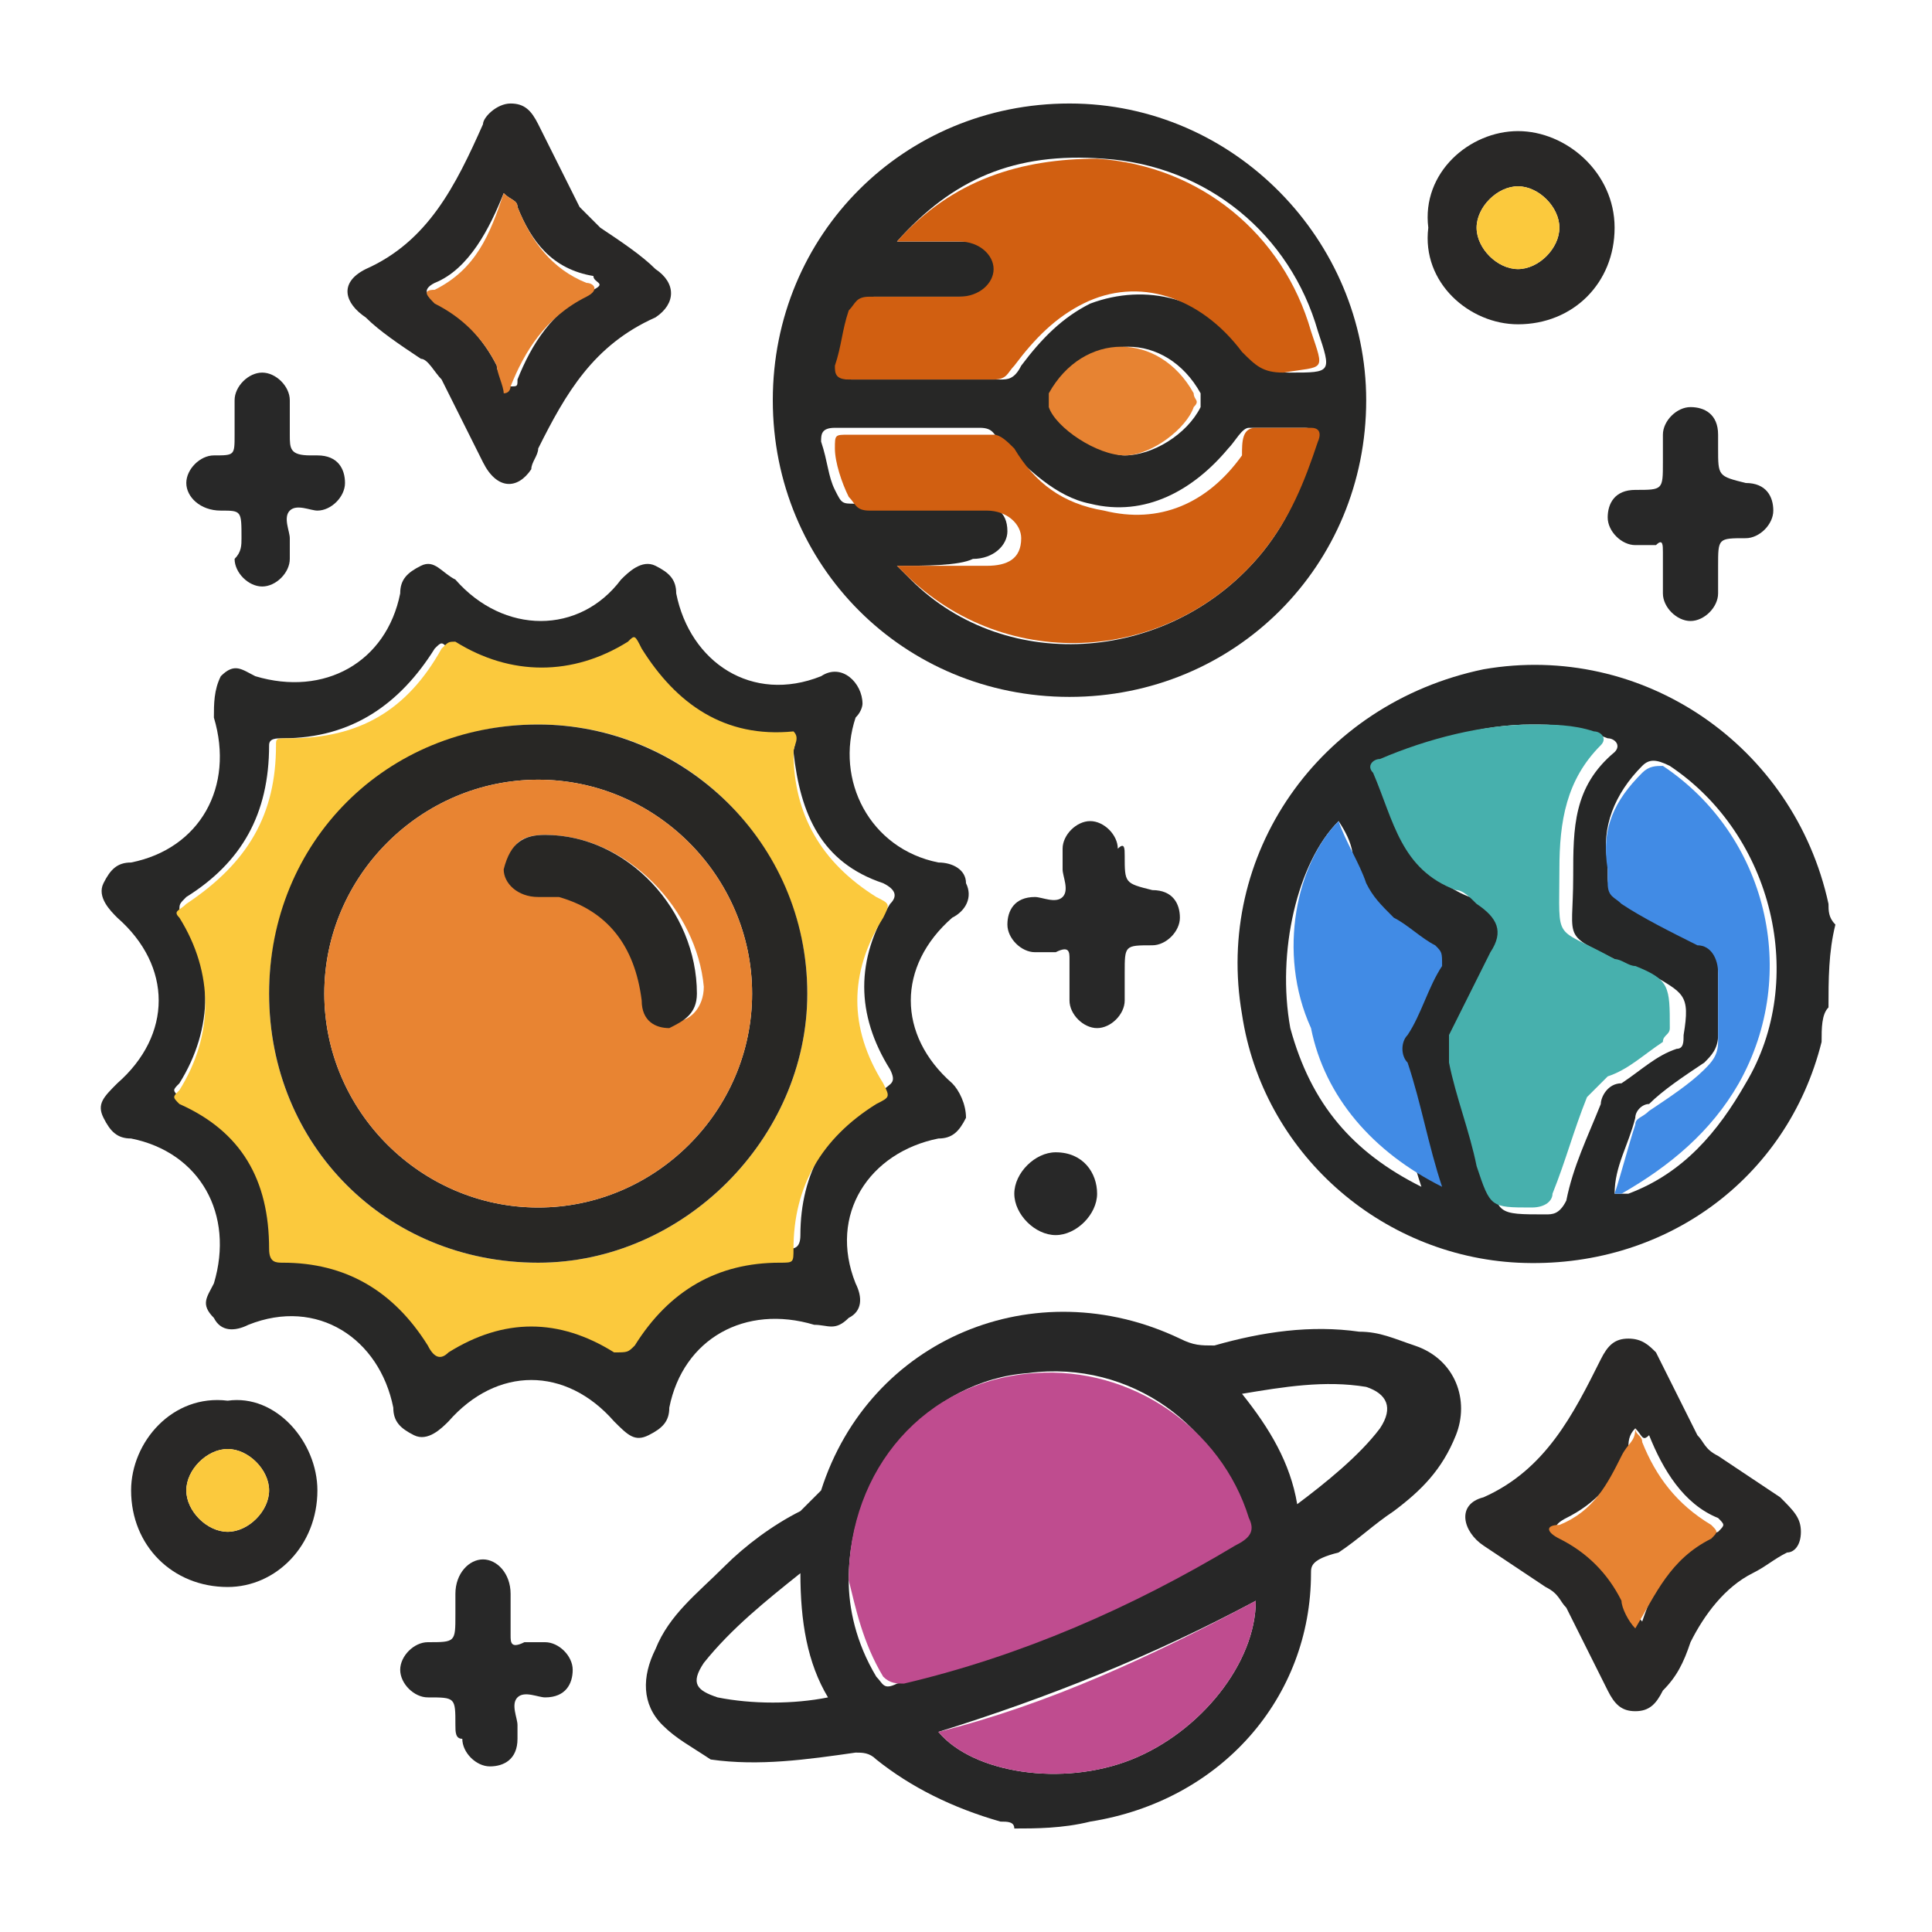
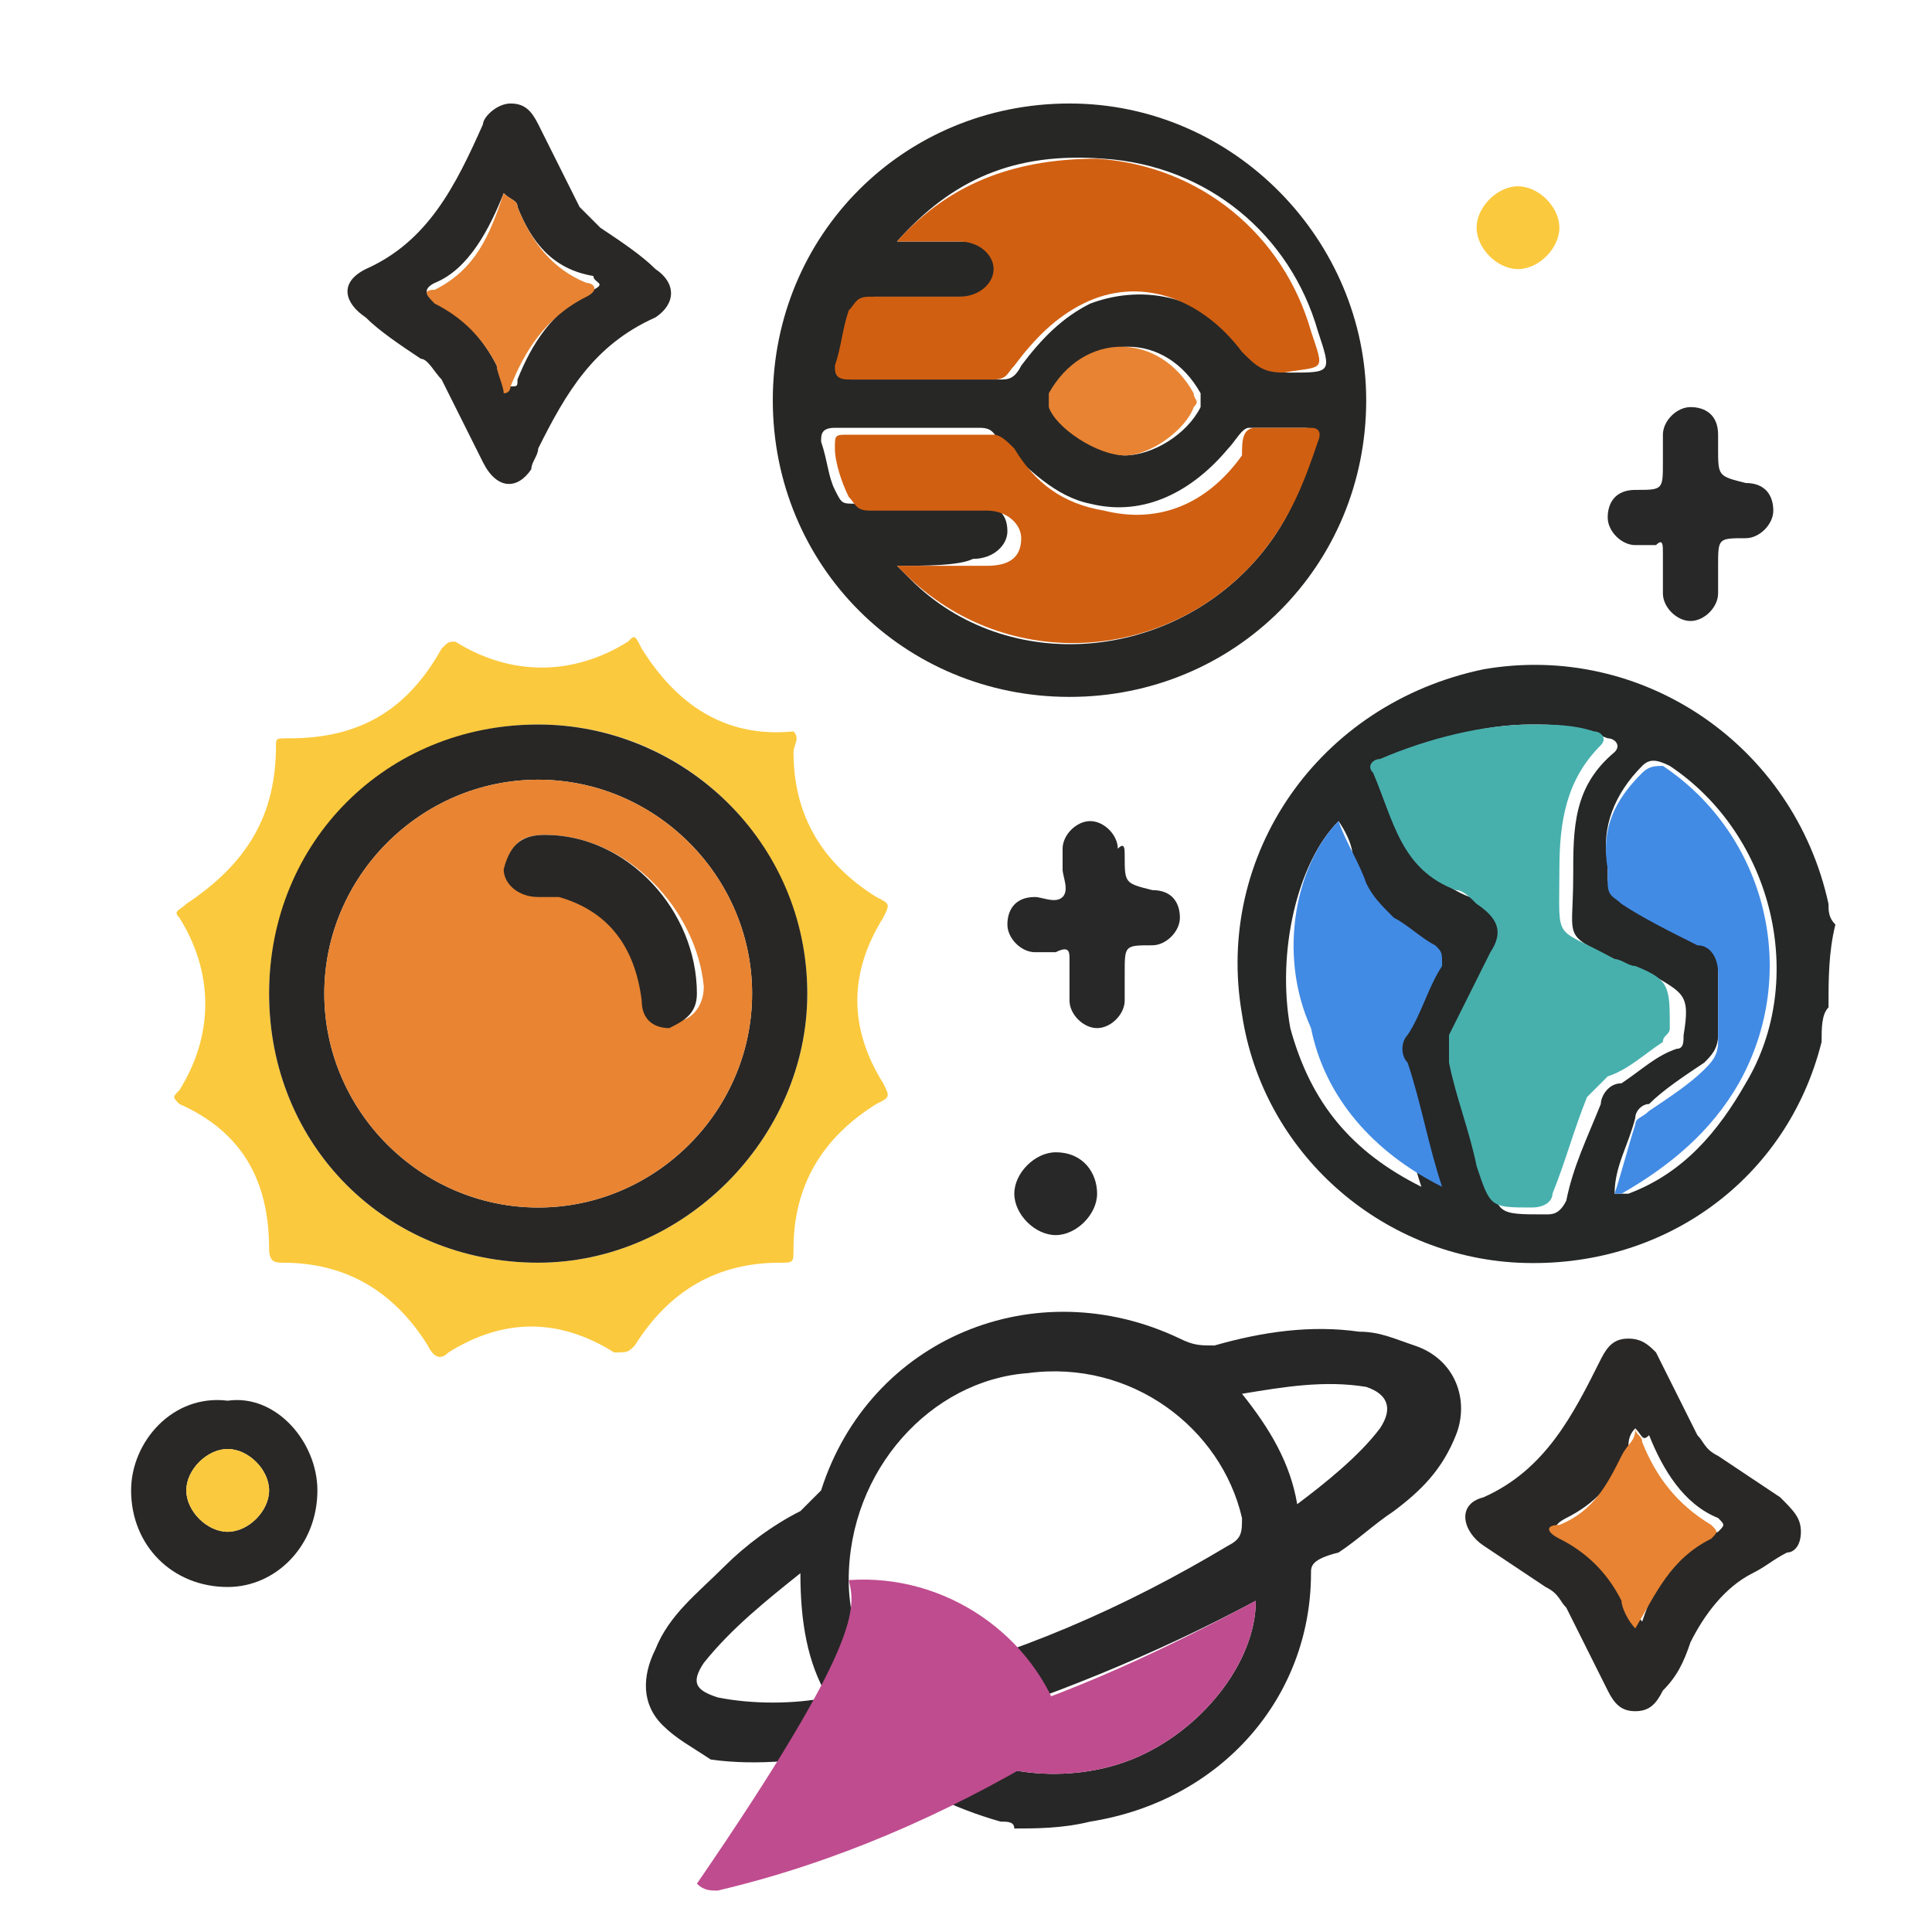
<svg xmlns="http://www.w3.org/2000/svg" version="1.1" id="Layer_1" x="0px" y="0px" viewBox="0 0 28 28" style="enable-background:new 0 0 28 28;" xml:space="preserve">
  <style type="text/css">
	.st0{fill:#262727;}
	.st1{fill:#272727;}
	.st2{fill:#282827;}
	.st3{fill:#272726;}
	.st4{fill:#292827;}
	.st5{fill:#282828;}
	.st6{fill:#47B0AD;}
	.st7{fill:#418BE5;}
	.st8{fill:#BF4C8F;}
	.st9{fill:#FBC93D;}
	.st10{fill:#D15F11;}
	.st11{fill:#E78332;}
	.st12{fill:#282725;}
	.st13{fill:#E88432;}
</style>
  <g>
    <path class="st0" d="M26.5,14.6c-0.1,0.1-0.1,0.3-0.1,0.5c-0.5,2-2.3,3.3-4.4,3.2c-2-0.1-3.7-1.6-4-3.6c-0.4-2.3,1.1-4.5,3.5-5   c2.3-0.4,4.5,1.1,5,3.4c0,0.1,0,0.2,0.1,0.3C26.5,13.8,26.5,14.2,26.5,14.6z M23.4,17.3c0.1,0,0.1,0,0.2,0c0.8-0.3,1.3-0.9,1.7-1.6   c0.9-1.5,0.4-3.6-1.1-4.6C24,11,23.9,11,23.8,11.1c-0.4,0.4-0.6,0.9-0.5,1.4c0,0.1,0,0.2,0,0.2c0,0.1,0,0.2,0.2,0.3   c0.4,0.2,0.8,0.4,1.1,0.6c0.2,0.1,0.3,0.2,0.3,0.4c0,0.3,0,0.7,0,1c0,0.2-0.1,0.3-0.2,0.4c-0.3,0.2-0.6,0.4-0.8,0.6   c-0.1,0-0.2,0.1-0.2,0.2C23.6,16.6,23.4,16.9,23.4,17.3C23.4,17.3,23.3,17.3,23.4,17.3C23.3,17.3,23.3,17.3,23.4,17.3   C23.3,17.3,23.4,17.3,23.4,17.3z M22.2,10.5c-0.7,0-1.5,0.2-2,0.6c-0.1,0.1-0.2,0.1-0.1,0.2c0.3,0.6,0.4,1.4,1.2,1.7   c0.1,0,0.2,0.1,0.3,0.2c0.3,0.2,0.3,0.3,0.2,0.7c-0.2,0.4-0.4,0.8-0.6,1.2c-0.1,0.1-0.1,0.2,0,0.4c0.1,0.5,0.3,1,0.4,1.5   c0.1,0.6,0.1,0.6,0.8,0.6c0.1,0,0.2,0,0.3-0.2c0.1-0.5,0.3-0.9,0.5-1.4c0-0.1,0.1-0.3,0.3-0.3c0.3-0.2,0.5-0.4,0.8-0.5   c0.1,0,0.1-0.1,0.1-0.2c0.1-0.6,0-0.6-0.5-0.9c-0.1,0-0.2-0.1-0.3-0.1c-1-0.5-0.8-0.3-0.8-1.3c0-0.7,0-1.3,0.6-1.8   c0.1-0.1,0-0.2-0.1-0.2C22.8,10.5,22.5,10.5,22.2,10.5z M19.4,11.9c-0.6,0.6-0.9,1.9-0.7,3c0.3,1.1,0.9,1.8,1.9,2.3   c-0.2-0.6-0.3-1.2-0.5-1.8c0-0.2,0-0.3,0-0.4c0.2-0.3,0.3-0.7,0.5-1c0.1-0.1,0.1-0.2-0.1-0.3c-0.2-0.1-0.4-0.3-0.6-0.4   c-0.2-0.1-0.3-0.3-0.4-0.5C19.7,12.5,19.6,12.2,19.4,11.9z" />
    <path class="st1" d="M14.7,26.5c0-0.1-0.1-0.1-0.2-0.1c-0.7-0.2-1.3-0.5-1.8-0.9c-0.1-0.1-0.2-0.1-0.3-0.1   c-0.7,0.1-1.4,0.2-2.1,0.1C10,25.3,9.8,25.2,9.6,25c-0.3-0.3-0.3-0.7-0.1-1.1c0.2-0.5,0.6-0.8,1-1.2c0.3-0.3,0.7-0.6,1.1-0.8   c0.1-0.1,0.2-0.2,0.3-0.3c0.7-2.2,3.1-3.2,5.2-2.2c0.2,0.1,0.3,0.1,0.5,0.1c0.7-0.2,1.4-0.3,2.1-0.2c0.3,0,0.5,0.1,0.8,0.2   c0.6,0.2,0.8,0.8,0.6,1.3c-0.2,0.5-0.5,0.8-0.9,1.1c-0.3,0.2-0.5,0.4-0.8,0.6C19,22.6,19,22.7,19,22.8c0,1.8-1.3,3.3-3.2,3.6   c0,0,0,0,0,0C15.4,26.5,15,26.5,14.7,26.5z M12.3,22.9c0,0.4,0.1,0.9,0.4,1.4c0.1,0.1,0.1,0.2,0.3,0.1c1.7-0.4,3.3-1.1,4.8-2   c0.2-0.1,0.2-0.2,0.2-0.4c-0.3-1.3-1.6-2.3-3.1-2.1C13.5,20,12.3,21.3,12.3,22.9z M13.6,25.1c0.5,0.6,1.8,0.8,2.8,0.4   c1-0.4,1.8-1.4,1.8-2.3C16.7,24,15.2,24.6,13.6,25.1z M18.8,21.8c0.4-0.3,0.9-0.7,1.2-1.1c0.2-0.3,0.1-0.5-0.2-0.6   c-0.6-0.1-1.2,0-1.8,0.1C18.4,20.7,18.7,21.2,18.8,21.8z M11.6,22.8c-0.5,0.4-1,0.8-1.4,1.3c-0.2,0.3-0.1,0.4,0.2,0.5   c0.5,0.1,1.1,0.1,1.6,0C11.7,24.1,11.6,23.5,11.6,22.8z" />
-     <path class="st2" d="M12.5,10.2c0,0,0,0.1-0.1,0.2c-0.3,0.9,0.2,1.9,1.2,2.1c0.2,0,0.4,0.1,0.4,0.3c0.1,0.2,0,0.4-0.2,0.5   c-0.8,0.7-0.8,1.7,0,2.4c0.1,0.1,0.2,0.3,0.2,0.5c-0.1,0.2-0.2,0.3-0.4,0.3c-1,0.2-1.6,1.1-1.2,2.1c0.1,0.2,0.1,0.4-0.1,0.5   c-0.2,0.2-0.3,0.1-0.5,0.1c-1-0.3-1.9,0.2-2.1,1.2c0,0.2-0.1,0.3-0.3,0.4c-0.2,0.1-0.3,0-0.5-0.2c-0.7-0.8-1.7-0.8-2.4,0   c-0.1,0.1-0.3,0.3-0.5,0.2c-0.2-0.1-0.3-0.2-0.3-0.4c-0.2-1-1.1-1.6-2.1-1.2c-0.2,0.1-0.4,0.1-0.5-0.1c-0.2-0.2-0.1-0.3,0-0.5   c0.3-1-0.2-1.9-1.2-2.1c-0.2,0-0.3-0.1-0.4-0.3c-0.1-0.2,0-0.3,0.2-0.5c0.8-0.7,0.8-1.7,0-2.4c-0.1-0.1-0.3-0.3-0.2-0.5   c0.1-0.2,0.2-0.3,0.4-0.3c1-0.2,1.5-1.1,1.2-2.1C3.1,10.2,3.1,10,3.2,9.8c0.2-0.2,0.3-0.1,0.5,0c1,0.3,1.9-0.2,2.1-1.2   c0-0.2,0.1-0.3,0.3-0.4c0.2-0.1,0.3,0.1,0.5,0.2c0.7,0.8,1.8,0.8,2.4,0c0.1-0.1,0.3-0.3,0.5-0.2c0.2,0.1,0.3,0.2,0.3,0.4   c0.2,1,1.1,1.6,2.1,1.2C12.2,9.6,12.5,9.9,12.5,10.2z M11.5,10.9c0-0.1,0.1-0.2-0.1-0.2c-1,0-1.7-0.4-2.2-1.2   C9.2,9.3,9.1,9.3,9,9.4c-0.8,0.5-1.7,0.5-2.5,0C6.4,9.3,6.4,9.3,6.3,9.4c-0.5,0.8-1.2,1.3-2.2,1.3c-0.1,0-0.2,0-0.2,0.1   c0,1-0.4,1.7-1.2,2.2c-0.1,0.1-0.1,0.1-0.1,0.2c0.5,0.8,0.5,1.7,0,2.5c-0.1,0.1-0.1,0.1,0,0.2C3.6,16.3,4,17.1,4,18   c0,0.1,0,0.2,0.2,0.2c0.9,0,1.7,0.4,2.1,1.2c0.1,0.1,0.1,0.1,0.3,0.1C7.4,19,8.2,19,9,19.4c0.1,0.1,0.2,0.1,0.3-0.1   c0.5-0.8,1.2-1.2,2.1-1.2c0.1,0,0.2,0,0.2-0.2c0-0.9,0.4-1.6,1.2-2.1c0.1-0.1,0.2-0.1,0.1-0.3c-0.5-0.8-0.5-1.6,0-2.4   c0.1-0.1,0.1-0.2-0.1-0.3C11.9,12.5,11.6,11.8,11.5,10.9z" />
    <path class="st3" d="M19.8,5.8c0,2.4-1.9,4.3-4.3,4.3c-2.4,0-4.3-1.9-4.3-4.3c0-2.4,1.9-4.3,4.3-4.3C17.9,1.5,19.8,3.5,19.8,5.8z    M13,3.5c0.4,0,0.7,0,1,0c0.3,0,0.5,0.1,0.5,0.4c0,0.2-0.2,0.4-0.5,0.4c-0.4,0-0.9,0-1.3,0c-0.1,0-0.2,0-0.3,0.2   c-0.1,0.2-0.2,0.5-0.2,0.8c0,0.2,0,0.2,0.2,0.2c0.7,0,1.4,0,2.1,0c0.1,0,0.2,0,0.3-0.2c0.3-0.4,0.6-0.7,1-0.9   c0.8-0.3,1.7-0.1,2.3,0.7c0.2,0.2,0.3,0.3,0.6,0.3c0.6,0,0.6,0,0.4-0.6c-0.4-1.4-1.6-2.4-3.1-2.5C14.7,2.2,13.8,2.6,13,3.5z    M13,8.2c0.1,0.1,0.1,0.1,0.2,0.2C14.6,9.8,17,9.6,18.3,8c0.4-0.5,0.6-1,0.7-1.6c0-0.1,0.1-0.2-0.1-0.2c-0.3,0-0.5,0-0.8,0   c-0.1,0-0.2,0.2-0.3,0.3c-0.5,0.6-1.2,1-2,0.8c-0.5-0.1-0.9-0.5-1.3-0.9c-0.1-0.1-0.1-0.2-0.3-0.2c-0.7,0-1.4,0-2.1,0   c-0.2,0-0.2,0.1-0.2,0.2c0.1,0.3,0.1,0.5,0.2,0.7c0.1,0.2,0.1,0.2,0.3,0.2c0.6,0,1.1,0,1.7,0c0.3,0,0.5,0.1,0.5,0.4   c0,0.2-0.2,0.4-0.5,0.4C13.9,8.2,13.4,8.2,13,8.2z M16.3,6.6c0.4,0,0.9-0.3,1.1-0.7c0-0.1,0-0.1,0-0.2c-0.5-0.9-1.6-0.9-2.1,0   c0,0-0.1,0.1,0,0.2C15.4,6.2,16,6.6,16.3,6.6z" />
    <path class="st4" d="M7.4,1.5c0.2,0,0.3,0.1,0.4,0.3C8,2.2,8.2,2.6,8.4,3c0.1,0.1,0.2,0.2,0.3,0.3c0.3,0.2,0.6,0.4,0.8,0.6   c0.3,0.2,0.3,0.5,0,0.7c0,0,0,0,0,0C8.6,5,8.2,5.7,7.8,6.5c0,0.1-0.1,0.2-0.1,0.3C7.5,7.1,7.2,7.1,7,6.7C6.8,6.3,6.6,5.9,6.4,5.5   C6.3,5.4,6.2,5.2,6.1,5.2C5.8,5,5.5,4.8,5.3,4.6C5,4.4,4.9,4.1,5.3,3.9C6.2,3.5,6.6,2.7,7,1.8C7,1.7,7.2,1.5,7.4,1.5z M7.3,2.8   c-0.2,0.5-0.5,1.1-1,1.3c-0.2,0.1-0.1,0.2,0,0.2C6.7,4.6,7,4.9,7.2,5.3c0,0.1,0.1,0.2,0.2,0.3c0.1,0,0.1,0,0.1-0.1   c0.2-0.5,0.5-1,1.1-1.3c0.2-0.1,0-0.1,0-0.2C8,3.9,7.7,3.5,7.5,3C7.5,2.9,7.4,2.9,7.3,2.8z" />
    <path class="st4" d="M26.1,22.2c0,0.2-0.1,0.3-0.2,0.3c-0.2,0.1-0.3,0.2-0.5,0.3c-0.4,0.2-0.7,0.6-0.9,1c-0.1,0.3-0.2,0.5-0.4,0.7   c-0.1,0.2-0.2,0.3-0.4,0.3c-0.2,0-0.3-0.1-0.4-0.3c-0.2-0.4-0.4-0.8-0.6-1.2c-0.1-0.1-0.1-0.2-0.3-0.3c-0.3-0.2-0.6-0.4-0.9-0.6   c-0.3-0.2-0.4-0.6,0-0.7c0.9-0.4,1.3-1.2,1.7-2c0.1-0.2,0.2-0.3,0.4-0.3c0.2,0,0.3,0.1,0.4,0.2c0.2,0.4,0.4,0.8,0.6,1.2   c0.1,0.1,0.1,0.2,0.3,0.3c0.3,0.2,0.6,0.4,0.9,0.6C26,21.9,26.1,22,26.1,22.2z M23.7,20.7c-0.1,0.1-0.1,0.2-0.1,0.3   c-0.2,0.5-0.5,0.8-0.9,1c-0.2,0.1-0.2,0.2,0,0.2c0.4,0.2,0.7,0.5,0.9,0.9c0,0.1,0.1,0.3,0.2,0.4c0.2-0.6,0.5-1.1,1.1-1.3   c0.1-0.1,0.1-0.1,0-0.2c-0.5-0.2-0.8-0.7-1-1.2C23.8,20.9,23.8,20.8,23.7,20.7z" />
-     <path class="st4" d="M22,1.9c0.7,0,1.4,0.6,1.4,1.4c0,0.8-0.6,1.4-1.4,1.4c-0.7,0-1.4-0.6-1.3-1.4C20.6,2.5,21.3,1.9,22,1.9z    M22,2.7c-0.3,0-0.6,0.3-0.6,0.6c0,0.3,0.3,0.6,0.6,0.6c0.3,0,0.6-0.3,0.6-0.6C22.6,3,22.3,2.7,22,2.7z" />
    <path class="st4" d="M4.6,21.6C4.6,22.4,4,23,3.3,23c-0.8,0-1.4-0.6-1.4-1.4c0-0.7,0.6-1.4,1.4-1.3C4,20.2,4.6,20.9,4.6,21.6z    M3.3,21c-0.3,0-0.6,0.3-0.6,0.6c0,0.3,0.3,0.6,0.6,0.6c0.3,0,0.6-0.3,0.6-0.6C3.9,21.3,3.6,21,3.3,21z" />
-     <path class="st5" d="M3.5,7.8C3.5,7.8,3.5,7.8,3.5,7.8c0-0.4,0-0.4-0.3-0.4C2.9,7.4,2.7,7.2,2.7,7c0-0.2,0.2-0.4,0.4-0.4   c0.3,0,0.3,0,0.3-0.3c0-0.2,0-0.3,0-0.5c0-0.2,0.2-0.4,0.4-0.4c0.2,0,0.4,0.2,0.4,0.4c0,0.2,0,0.3,0,0.5c0,0.2,0,0.3,0.3,0.3   c0,0,0.1,0,0.1,0C4.9,6.6,5,6.8,5,7c0,0.2-0.2,0.4-0.4,0.4c-0.1,0-0.3-0.1-0.4,0c-0.1,0.1,0,0.3,0,0.4c0,0.1,0,0.2,0,0.3   c0,0.2-0.2,0.4-0.4,0.4c-0.2,0-0.4-0.2-0.4-0.4C3.5,8,3.5,7.9,3.5,7.8C3.5,7.8,3.5,7.8,3.5,7.8z" />
    <path class="st5" d="M24.9,6.5C24.9,6.6,24.9,6.6,24.9,6.5c0,0.4,0,0.4,0.4,0.5c0.3,0,0.4,0.2,0.4,0.4c0,0.2-0.2,0.4-0.4,0.4   c-0.4,0-0.4,0-0.4,0.4c0,0.1,0,0.3,0,0.4c0,0.2-0.2,0.4-0.4,0.4c-0.2,0-0.4-0.2-0.4-0.4c0-0.2,0-0.4,0-0.6c0-0.1,0-0.2-0.1-0.1   c-0.1,0-0.2,0-0.3,0c-0.2,0-0.4-0.2-0.4-0.4c0-0.2,0.1-0.4,0.4-0.4c0,0,0,0,0,0c0.4,0,0.4,0,0.4-0.4c0-0.1,0-0.2,0-0.4   c0-0.2,0.2-0.4,0.4-0.4c0.2,0,0.4,0.1,0.4,0.4C24.9,6.3,24.9,6.4,24.9,6.5C24.9,6.5,24.9,6.5,24.9,6.5z" />
-     <path class="st5" d="M6.6,25C6.6,25,6.6,24.9,6.6,25c0-0.4,0-0.4-0.4-0.4c-0.2,0-0.4-0.2-0.4-0.4c0-0.2,0.2-0.4,0.4-0.4   c0.4,0,0.4,0,0.4-0.4c0-0.1,0-0.2,0-0.3c0-0.3,0.2-0.5,0.4-0.5c0.2,0,0.4,0.2,0.4,0.5c0,0.2,0,0.4,0,0.6c0,0.1,0,0.2,0.2,0.1   c0.1,0,0.2,0,0.3,0c0.2,0,0.4,0.2,0.4,0.4c0,0.2-0.1,0.4-0.4,0.4c-0.1,0-0.3-0.1-0.4,0c-0.1,0.1,0,0.3,0,0.4c0,0.1,0,0.2,0,0.2   c0,0.3-0.2,0.4-0.4,0.4c-0.2,0-0.4-0.2-0.4-0.4C6.6,25.2,6.6,25.1,6.6,25z" />
    <path class="st5" d="M16.3,12.4C16.3,12.4,16.3,12.4,16.3,12.4c0,0.4,0,0.4,0.4,0.5c0.3,0,0.4,0.2,0.4,0.4c0,0.2-0.2,0.4-0.4,0.4   c-0.4,0-0.4,0-0.4,0.4c0,0.1,0,0.3,0,0.4c0,0.2-0.2,0.4-0.4,0.4c-0.2,0-0.4-0.2-0.4-0.4c0-0.2,0-0.4,0-0.6c0-0.1,0-0.2-0.2-0.1   c-0.1,0-0.2,0-0.3,0c-0.2,0-0.4-0.2-0.4-0.4c0-0.2,0.1-0.4,0.4-0.4c0.1,0,0.3,0.1,0.4,0c0.1-0.1,0-0.3,0-0.4c0-0.1,0-0.2,0-0.3   c0-0.2,0.2-0.4,0.4-0.4c0.2,0,0.4,0.2,0.4,0.4C16.3,12.2,16.3,12.3,16.3,12.4C16.3,12.4,16.3,12.4,16.3,12.4z" />
    <path class="st5" d="M15.9,17.3c0,0.3-0.3,0.6-0.6,0.6c-0.3,0-0.6-0.3-0.6-0.6c0-0.3,0.3-0.6,0.6-0.6C15.7,16.7,15.9,17,15.9,17.3z   " />
    <path class="st6" d="M22.2,10.5c0.3,0,0.6,0,0.9,0.1c0.1,0,0.2,0.1,0.1,0.2c-0.5,0.5-0.6,1.1-0.6,1.8c0,1.1-0.1,0.8,0.8,1.3   c0.1,0,0.2,0.1,0.3,0.1c0.5,0.2,0.5,0.3,0.5,0.9c0,0.1-0.1,0.1-0.1,0.2c-0.3,0.2-0.5,0.4-0.8,0.5c-0.1,0.1-0.2,0.2-0.3,0.3   c-0.2,0.5-0.3,0.9-0.5,1.4c0,0.1-0.1,0.2-0.3,0.2c-0.6,0-0.6,0-0.8-0.6c-0.1-0.5-0.3-1-0.4-1.5c0-0.1,0-0.2,0-0.4   c0.2-0.4,0.4-0.8,0.6-1.2c0.2-0.3,0.1-0.5-0.2-0.7c-0.1-0.1-0.2-0.2-0.3-0.2c-0.8-0.3-0.9-1-1.2-1.7c-0.1-0.1,0-0.2,0.1-0.2   C20.7,10.7,21.5,10.5,22.2,10.5z" />
    <path class="st7" d="M23.4,17.3c0.1-0.3,0.2-0.7,0.3-1c0-0.1,0.1-0.1,0.2-0.2c0.3-0.2,0.6-0.4,0.8-0.6c0.1-0.1,0.2-0.2,0.2-0.4   c0-0.3,0-0.7,0-1c0-0.2-0.1-0.4-0.3-0.4c-0.4-0.2-0.8-0.4-1.1-0.6c-0.1-0.1-0.2-0.1-0.2-0.3c0-0.1,0-0.2,0-0.2   c-0.1-0.6,0.1-1,0.5-1.4c0.1-0.1,0.2-0.1,0.3-0.1c1.5,1,2,3,1.1,4.6c-0.4,0.7-1,1.2-1.7,1.6C23.5,17.3,23.4,17.3,23.4,17.3   L23.4,17.3z" />
    <path class="st7" d="M19.4,11.9c0.1,0.3,0.3,0.6,0.4,0.9c0.1,0.2,0.2,0.3,0.4,0.5c0.2,0.1,0.4,0.3,0.6,0.4c0.1,0.1,0.1,0.1,0.1,0.3   c-0.2,0.3-0.3,0.7-0.5,1c-0.1,0.1-0.1,0.3,0,0.4c0.2,0.6,0.3,1.2,0.5,1.8c-1-0.5-1.7-1.3-1.9-2.3C18.5,13.8,18.8,12.5,19.4,11.9z" />
-     <path class="st7" d="M23.4,17.3C23.4,17.3,23.3,17.3,23.4,17.3C23.3,17.3,23.3,17.3,23.4,17.3C23.3,17.3,23.4,17.3,23.4,17.3   C23.4,17.3,23.4,17.3,23.4,17.3z" />
-     <path class="st8" d="M12.3,22.9c0-1.6,1.1-2.9,2.7-3c1.4-0.1,2.7,0.8,3.1,2.1c0.1,0.2,0,0.3-0.2,0.4c-1.5,0.9-3.1,1.6-4.8,2   c-0.1,0-0.2,0-0.3-0.1C12.5,23.8,12.4,23.3,12.3,22.9z" />
+     <path class="st8" d="M12.3,22.9c1.4-0.1,2.7,0.8,3.1,2.1c0.1,0.2,0,0.3-0.2,0.4c-1.5,0.9-3.1,1.6-4.8,2   c-0.1,0-0.2,0-0.3-0.1C12.5,23.8,12.4,23.3,12.3,22.9z" />
    <path class="st8" d="M13.6,25.1c1.6-0.4,3.1-1.1,4.6-1.9c0,0.9-0.8,1.9-1.8,2.3C15.4,25.9,14.1,25.7,13.6,25.1z" />
    <path class="st9" d="M11.5,10.9c0,0.9,0.4,1.6,1.2,2.1c0.2,0.1,0.2,0.1,0.1,0.3c-0.5,0.8-0.5,1.6,0,2.4c0.1,0.2,0.1,0.2-0.1,0.3   c-0.8,0.5-1.2,1.2-1.2,2.1c0,0.2,0,0.2-0.2,0.2c-0.9,0-1.6,0.4-2.1,1.2c-0.1,0.1-0.1,0.1-0.3,0.1c-0.8-0.5-1.6-0.5-2.4,0   c-0.1,0.1-0.2,0.1-0.3-0.1c-0.5-0.8-1.2-1.2-2.1-1.2c-0.1,0-0.2,0-0.2-0.2c0-1-0.4-1.7-1.3-2.1c-0.1-0.1-0.1-0.1,0-0.2   c0.5-0.8,0.5-1.7,0-2.5c-0.1-0.1,0-0.1,0.1-0.2C3.6,12.5,4,11.8,4,10.8c0-0.1,0-0.1,0.2-0.1c1,0,1.7-0.4,2.2-1.3   c0.1-0.1,0.1-0.1,0.2-0.1c0.8,0.5,1.7,0.5,2.5,0c0.1-0.1,0.1-0.1,0.2,0.1c0.5,0.8,1.2,1.3,2.2,1.2C11.6,10.7,11.5,10.8,11.5,10.9z    M3.9,14.4c0,2.2,1.7,3.9,3.9,3.9c2.1,0,3.9-1.8,3.9-3.9c0-2.1-1.7-3.9-3.9-3.9C5.6,10.5,3.9,12.3,3.9,14.4z" />
    <path class="st10" d="M13,3.5c0.8-0.9,1.8-1.2,2.9-1.2c1.5,0.1,2.7,1.1,3.1,2.5c0.2,0.6,0.2,0.5-0.4,0.6c-0.3,0-0.4-0.1-0.6-0.3   c-0.6-0.8-1.5-1.1-2.3-0.7c-0.4,0.2-0.7,0.5-1,0.9c-0.1,0.1-0.1,0.2-0.3,0.2c-0.7,0-1.4,0-2.1,0c-0.2,0-0.2-0.1-0.2-0.2   c0.1-0.3,0.1-0.5,0.2-0.8c0.1-0.1,0.1-0.2,0.3-0.2c0.4,0,0.9,0,1.3,0c0.3,0,0.5-0.2,0.5-0.4c0-0.2-0.2-0.4-0.5-0.4   C13.6,3.5,13.3,3.5,13,3.5z" />
    <path class="st10" d="M13,8.2c0.5,0,0.9,0,1.3,0c0.3,0,0.5-0.1,0.5-0.4c0-0.2-0.2-0.4-0.5-0.4c-0.6,0-1.1,0-1.7,0   c-0.2,0-0.2-0.1-0.3-0.2c-0.1-0.2-0.2-0.5-0.2-0.7c0-0.2,0-0.2,0.2-0.2c0.7,0,1.4,0,2.1,0c0.1,0,0.2,0.1,0.3,0.2   c0.3,0.5,0.7,0.8,1.3,0.9c0.8,0.2,1.5-0.1,2-0.8C18,6.4,18,6.2,18.2,6.2c0.3,0,0.5,0,0.8,0c0.2,0,0.1,0.2,0.1,0.2   C18.9,7,18.7,7.5,18.3,8c-1.3,1.6-3.7,1.8-5.2,0.3C13.1,8.3,13,8.2,13,8.2z" />
    <path class="st11" d="M16.3,6.6c-0.4,0-1-0.4-1.1-0.7c0-0.1,0-0.1,0-0.2c0.5-0.9,1.6-0.9,2.1,0c0,0.1,0.1,0.1,0,0.2   C17.2,6.2,16.7,6.6,16.3,6.6z" />
    <path class="st11" d="M7.3,2.8C7.4,2.9,7.5,2.9,7.5,3c0.2,0.5,0.5,0.9,1,1.1c0.1,0,0.2,0.1,0,0.2C7.9,4.6,7.6,5.1,7.4,5.6   c0,0,0,0.1-0.1,0.1C7.3,5.6,7.2,5.4,7.2,5.3C7,4.9,6.7,4.6,6.3,4.4c-0.1-0.1-0.2-0.2,0-0.2C6.9,3.9,7.1,3.4,7.3,2.8z" />
    <path class="st11" d="M23.7,20.7c0,0.1,0.1,0.1,0.1,0.2c0.2,0.5,0.5,0.9,1,1.2c0.1,0.1,0.1,0.1,0,0.2c-0.6,0.3-0.8,0.8-1.1,1.3   c-0.1-0.1-0.2-0.3-0.2-0.4c-0.2-0.4-0.5-0.7-0.9-0.9c-0.2-0.1-0.2-0.2,0-0.2c0.5-0.2,0.7-0.6,0.9-1C23.6,20.9,23.7,20.9,23.7,20.7z   " />
    <path class="st9" d="M22,2.7c0.3,0,0.6,0.3,0.6,0.6c0,0.3-0.3,0.6-0.6,0.6c-0.3,0-0.6-0.3-0.6-0.6C21.4,3,21.7,2.7,22,2.7z" />
    <path class="st9" d="M3.3,21c0.3,0,0.6,0.3,0.6,0.6c0,0.3-0.3,0.6-0.6,0.6c-0.3,0-0.6-0.3-0.6-0.6C2.7,21.3,3,21,3.3,21z" />
    <path class="st12" d="M3.9,14.4c0-2.2,1.7-3.9,3.9-3.9c2.1,0,3.9,1.7,3.9,3.9c0,2.1-1.8,3.9-3.9,3.9C5.6,18.3,3.9,16.6,3.9,14.4z    M7.8,11.3c-1.7,0-3.1,1.4-3.1,3.1c0,1.7,1.4,3.1,3.1,3.1c1.7,0,3.1-1.4,3.1-3.1C10.9,12.7,9.5,11.3,7.8,11.3z" />
    <path class="st13" d="M7.8,11.3c1.7,0,3.1,1.4,3.1,3.1c0,1.7-1.4,3.1-3.1,3.1c-1.7,0-3.1-1.4-3.1-3.1C4.7,12.7,6.1,11.3,7.8,11.3z    M7.9,12.1c-0.3,0-0.5,0.1-0.5,0.4c0,0.3,0.2,0.4,0.5,0.4c0.1,0,0.2,0,0.3,0c0.7,0.2,1.1,0.7,1.2,1.5c0,0.3,0.2,0.4,0.4,0.4   c0.2,0,0.4-0.2,0.4-0.5C10.1,13.2,9.1,12.1,7.9,12.1z" />
    <path class="st12" d="M7.9,12.1c1.2,0,2.2,1.1,2.2,2.3c0,0.3-0.2,0.4-0.4,0.5c-0.2,0-0.4-0.1-0.4-0.4c-0.1-0.8-0.5-1.3-1.2-1.5   c-0.1,0-0.2,0-0.3,0c-0.3,0-0.5-0.2-0.5-0.4C7.4,12.2,7.6,12.1,7.9,12.1z" />
  </g>
</svg>